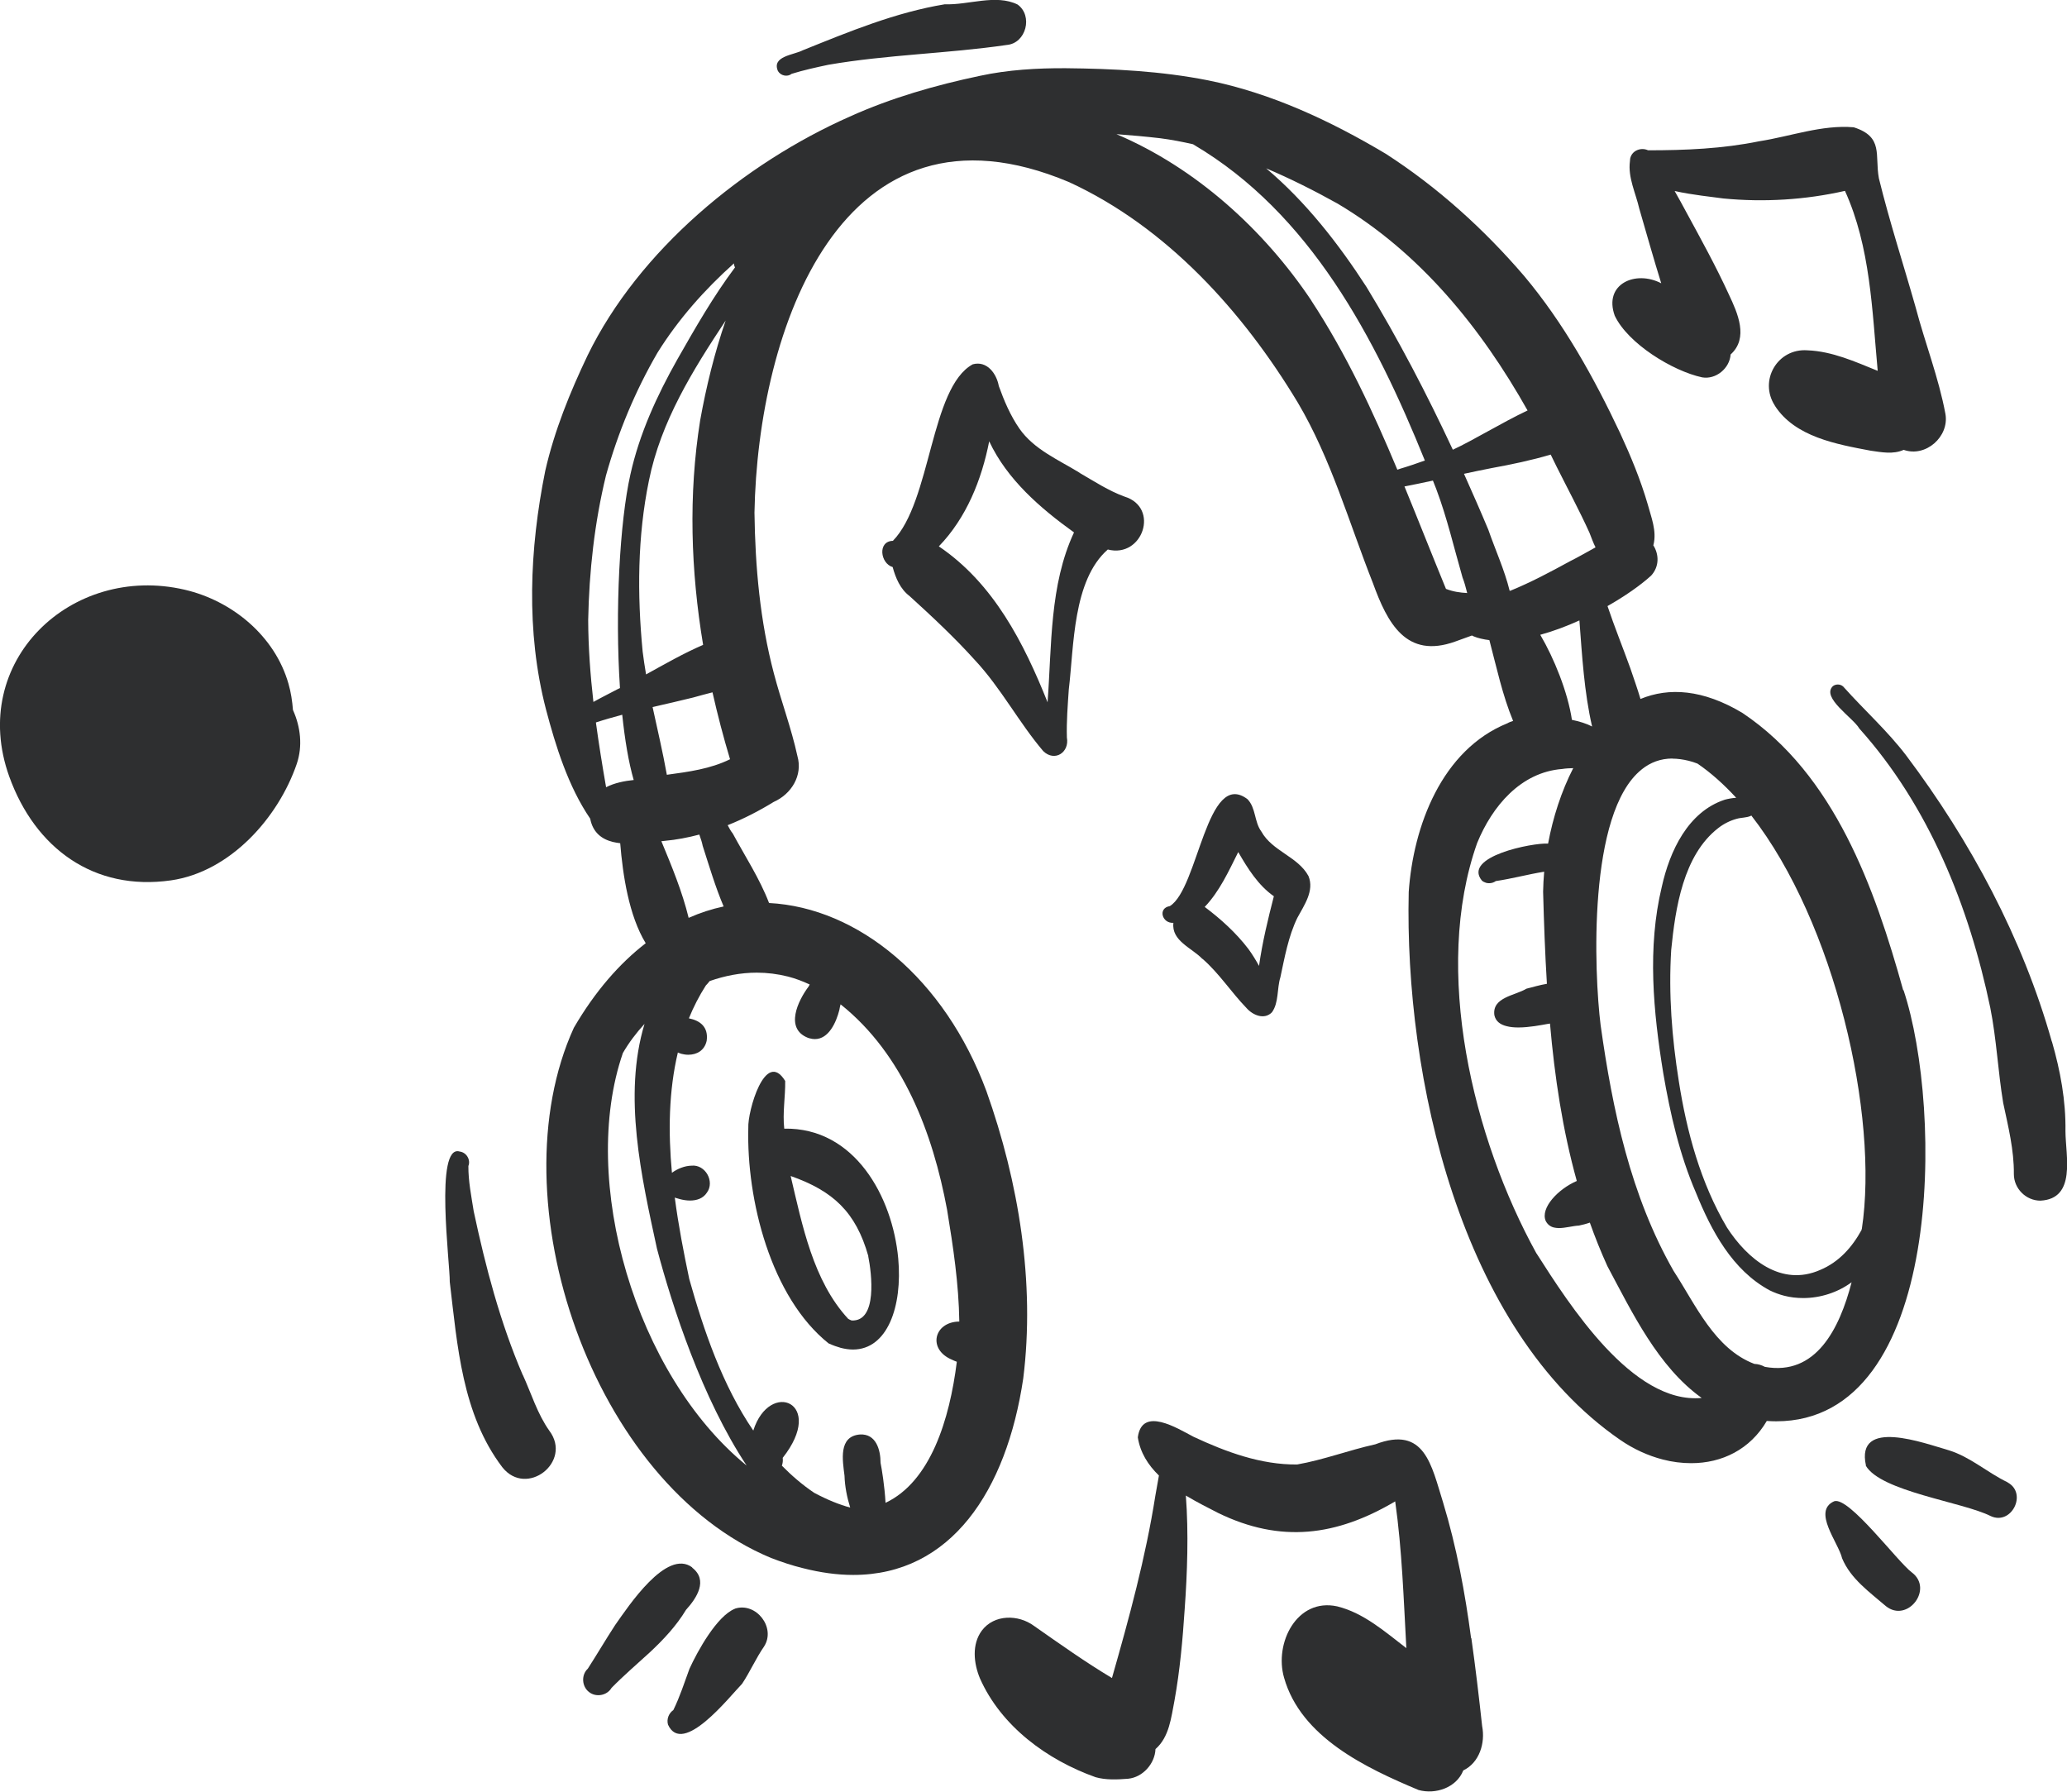
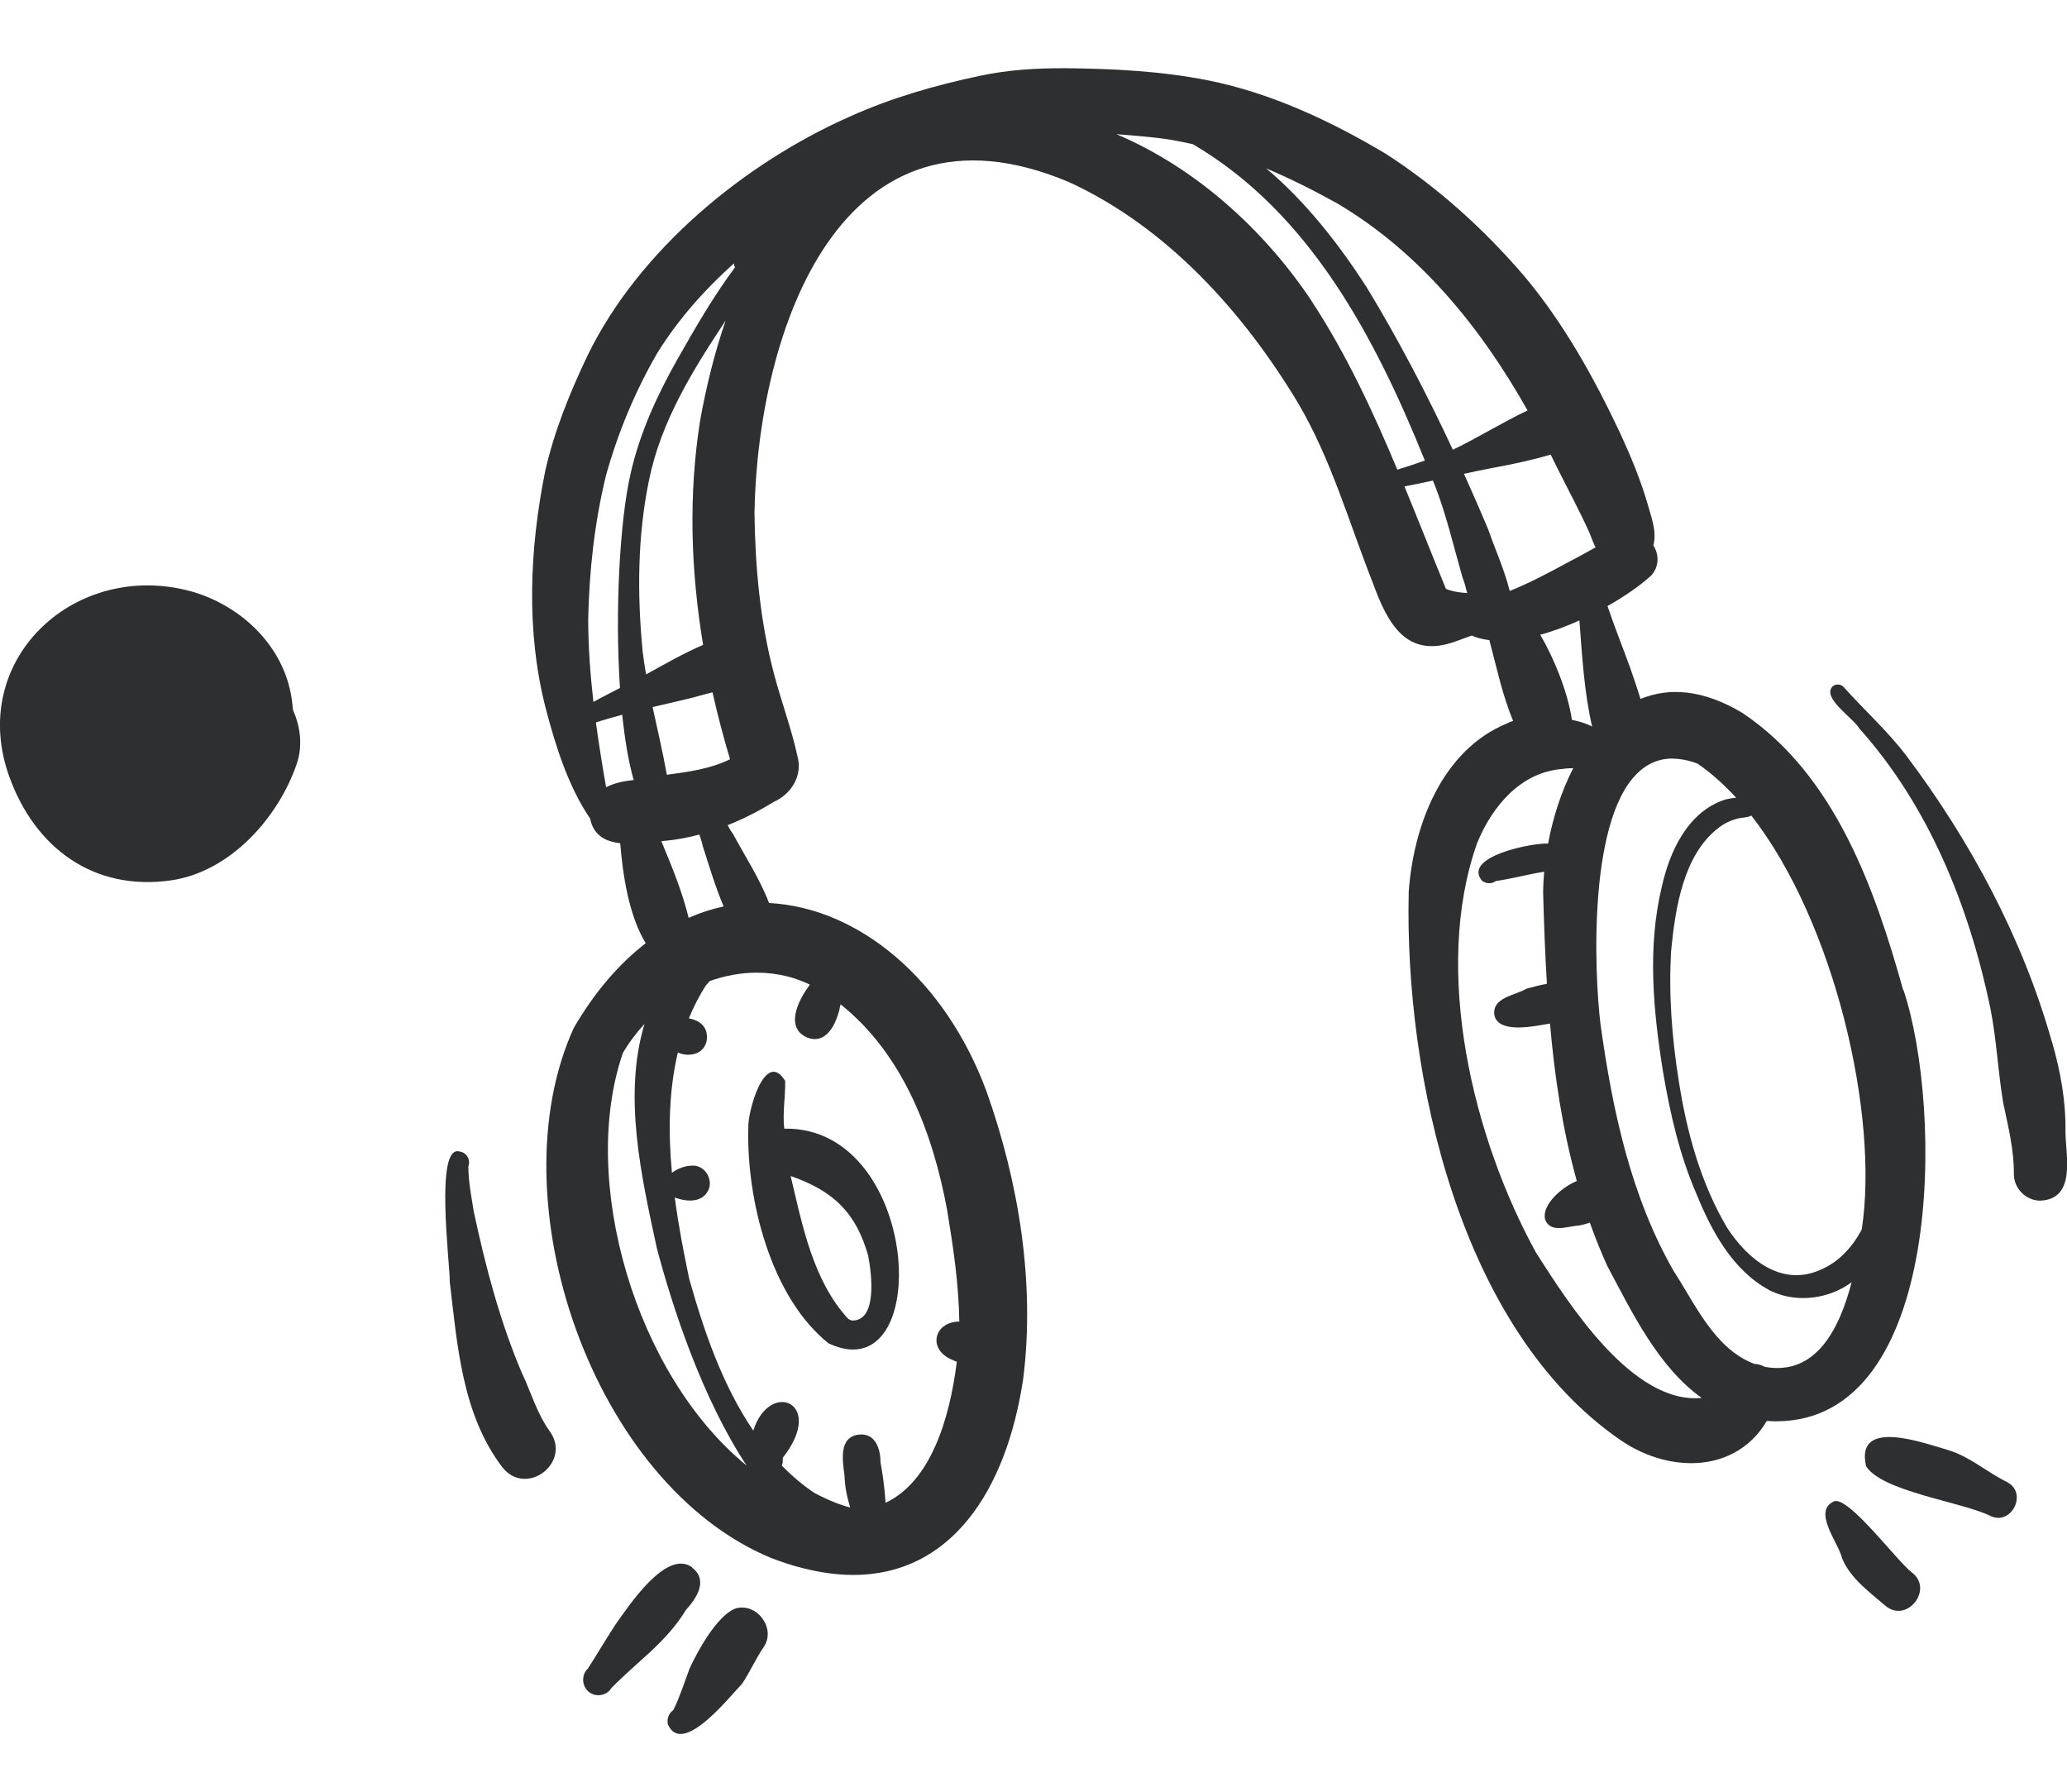
<svg xmlns="http://www.w3.org/2000/svg" id="Ebene_2" data-name="Ebene 2" viewBox="0 0 174.27 151.03">
  <defs>
    <style>
      .cls-1 {
        fill: #2e2f30;
      }
    </style>
  </defs>
  <g id="Ebene_1-2" data-name="Ebene 1">
    <path class="cls-1" d="m.78,65.46c2.18,6.05,7.14,9.68,13.64,8.75,5-.72,9.05-5.29,10.6-9.82.51-1.5.32-3.12-.32-4.54-.06-.75-.17-1.5-.38-2.22-1.15-4.03-4.75-6.99-8.75-7.92-9.57-2.22-18.27,6.06-14.79,15.75h0Z" />
    <path class="cls-1" d="m160.46,83.47c-2.4-8.62-5.8-18.18-13.55-23.37-3.33-2-6.21-2.17-8.6-1.18-.26-.88-.57-1.74-.86-2.6-.63-1.75-1.33-3.47-1.92-5.23,1.48-.84,2.78-1.75,3.68-2.57.71-.78.66-1.8.18-2.56,0-.02.01-.03.02-.05.28-1.16-.19-2.29-.49-3.4-.6-2.06-1.42-4.04-2.32-5.99-2.21-4.69-4.76-9.28-8.1-13.26-3.39-3.95-7.29-7.48-11.67-10.3-4.65-2.77-9.66-5.12-14.99-6.19-3.95-.78-7.99-.98-12-1.02-2.41-.01-4.84.13-7.21.64-3.76.79-7.49,1.86-10.99,3.44-8.92,3.95-17.78,11.26-22.1,20.13-1.49,3.12-2.8,6.35-3.57,9.73-1.33,6.59-1.64,13.55.06,20.1.81,3.07,1.87,6.5,3.73,9.22.22,1.15.95,1.72,1.9,1.96.2.05.41.08.63.11.22,2.69.73,6.1,2.15,8.43-2.2,1.7-4.26,4.04-6.06,7.13-6.63,14.52,1.6,38.46,16.63,44.69.91.35,1.79.64,2.65.85,1.52.39,2.94.58,4.28.58,8.24,0,12.92-7.09,14.33-16.56,1.01-8.1-.38-16.56-3.1-24.21-3.52-9.5-10.82-15.48-18.33-15.87-.79-2.06-2.02-3.93-3.06-5.86-.15-.18-.29-.43-.43-.7,1.34-.53,2.64-1.2,3.88-1.96,1.49-.66,2.47-2.23,2-3.87-.51-2.35-1.37-4.62-1.98-6.95-1.17-4.42-1.58-9-1.64-13.57.28-15.38,7.31-35.96,26.52-27.86,8.24,3.79,14.67,10.92,19.29,18.59,2.81,4.75,4.31,10.1,6.33,15.21,1.22,3.36,2.8,6.42,6.94,4.93.46-.17.93-.34,1.41-.51.05.02.09.05.14.07.19.08.39.14.6.19.24.06.48.1.73.13.6,2.26,1.1,4.64,2,6.81-.18.06-.35.12-.48.2-5.53,2.24-7.94,8.66-8.32,14.23-.36,15.56,4.31,36.85,17.82,46.17,1.13.78,2.36,1.34,3.6,1.66.8.21,1.61.31,2.4.31,2.58,0,4.96-1.15,6.37-3.56.27.02.53.03.79.03,14.14,0,14.08-26.3,10.74-36.34Zm-3.51,20.15s0,.04,0,.06c-.8,1.46-1.91,2.71-3.49,3.37-3.29,1.45-6.14-.92-7.86-3.58-2.22-3.76-3.39-8.05-4.06-12.34-.58-3.65-.87-7.34-.64-11.05.35-3.51,1.01-7.99,3.97-10.28.46-.36,1-.63,1.56-.78.38-.11.8-.08,1.17-.24.02,0,.03-.03.05-.04,7.04,9.02,10.78,25.28,9.32,34.87Zm-15.96-39.67h0c.43,0,.89.06,1.38.18h0c.24.06.5.14.75.24,1.14.78,2.23,1.76,3.26,2.88-.33.02-.66.08-.96.16-3.11,1.02-4.65,4.35-5.31,7.33-1.24,5.15-.72,10.54.12,15.72.59,3.44,1.37,6.87,2.76,10.09,1.3,3.2,3.06,6.52,6.21,8.22.39.19.79.34,1.21.45.53.14,1.08.2,1.62.2,1.45,0,2.91-.47,4.08-1.33-1.03,3.97-3.03,7.9-7.31,7.13-.28-.15-.58-.24-.89-.25-3.36-1.28-4.95-4.99-6.81-7.84-3.62-6.33-5.15-13.56-6.15-20.71-.55-4.4-1.11-17.89,3.45-21.55,0,0,.01-.01.02-.02.73-.58,1.58-.91,2.59-.91h0Zm-6.76-2.71c-.48-.25-1.07-.43-1.7-.56-.35-2.34-1.51-5.2-2.67-7.17,1.1-.3,2.22-.72,3.3-1.21.23,2.99.4,6.03,1.07,8.94Zm-3-21.92c.93,1.86,1.92,3.69,2.78,5.59.16.41.31.83.51,1.23-.73.4-1.45.82-2.19,1.19-1.63.89-3.28,1.77-5,2.47-.02,0-.03,0-.05,0-.43-1.75-1.21-3.45-1.8-5.15-.66-1.58-1.35-3.14-2.05-4.71.79-.17,1.58-.34,2.37-.49,1.65-.3,3.32-.65,4.94-1.13.16.33.33.67.49,1Zm-2.44-4.72c-2.16,1.02-4.55,2.5-6.3,3.31-2.19-4.69-4.59-9.3-7.28-13.72-2.34-3.62-5.12-7.19-8.46-10,2.05.87,4.06,1.88,6,2.96,6.96,4.12,12.11,10.47,16.04,17.45Zm-74.61,20.3c-.46-4.79-.44-9.66.53-14.38,1-4.98,3.69-9.3,6.47-13.5-.94,2.73-1.64,5.58-2.15,8.42-1,6.28-.79,12.67.25,18.92-1.65.71-3.23,1.62-4.81,2.49-.11-.65-.21-1.29-.29-1.94Zm-3.09-14.82c1.01-3.61,2.46-7.11,4.35-10.36,1.76-2.82,3.97-5.31,6.44-7.52,0,.12.03.23.09.34-1.83,2.44-3.35,5.1-4.86,7.75-1.72,3.05-3.2,6.27-3.96,9.7-.9,3.98-1.31,11.54-.88,18.01-.07.03-.14.07-.21.1-.68.36-1.37.7-2.03,1.07-.26-2.29-.43-4.59-.44-6.9.08-4.1.53-8.2,1.5-12.19Zm2.34,25.67c-.78.08-1.64.25-2.33.61-.32-1.82-.61-3.64-.86-5.46.73-.24,1.48-.45,2.22-.65.22,2.09.53,3.99.97,5.51Zm-.93,23.04c.52-.9,1.14-1.72,1.84-2.48-1.83,6.05-.26,12.91,1.05,18.95,1.3,4.91,3.81,12.62,7.56,18.28-9.4-7.67-14.13-24.05-10.44-34.76Zm15.78-5.83c-.03.06-.07.12-.1.19-.91,1.21-2.03,3.55-.07,4.33.06.02.11.04.17.05.15.04.28.06.42.06,1.17,0,1.8-1.4,2.07-2.47.02-.15.06-.31.1-.46,5.27,4.2,7.78,10.86,8.98,17.32.52,3.16.98,6.22,1.03,9.42-2.14.02-2.71,2.35-.61,3.22.12.06.26.12.4.17-.61,4.88-2.22,10.1-6.01,11.89-.08-1.43-.32-2.88-.42-3.37,0-1.1-.38-2.47-1.74-2.39-1.83.15-1.46,2.18-1.3,3.47.03.93.21,1.82.48,2.69-.9-.24-1.9-.64-3.03-1.24-1-.67-1.9-1.45-2.73-2.29.07-.2.1-.41.07-.66,3.67-4.65-1.1-6.64-2.48-2.3-2.6-3.81-4.18-8.44-5.4-12.78-.46-2.19-.91-4.5-1.22-6.86.09.03.17.06.26.08.06.02.11.03.17.05.27.07.56.12.85.12.56,0,1.11-.17,1.43-.67.68-.93-.13-2.39-1.3-2.27-.57.01-1.19.26-1.65.6-.32-3.43-.27-6.9.5-10.14.1.04.19.08.29.11.19.05.39.08.59.08.71,0,1.37-.35,1.55-1.18.16-1.17-.56-1.7-1.5-1.89.39-.96.86-1.88,1.43-2.77.11-.11.22-.24.32-.37,1.28-.45,2.63-.71,3.97-.71.88,0,1.77.11,2.64.33.62.16,1.23.39,1.83.67Zm-9.03-11.64c.55,1.71,1.06,3.44,1.76,5.09-.99.21-1.98.53-2.95.96-.54-2.21-1.42-4.34-2.3-6.46.09-.01.19-.02.28-.03,1-.09,1.97-.28,2.92-.53.13.36.24.7.29.98Zm-3.03-6.02c-.34-1.91-.79-3.8-1.2-5.7,1.14-.26,2.28-.52,3.41-.8.54-.16,1.09-.29,1.64-.44.43,1.9.92,3.78,1.48,5.64-1.66.82-3.5,1.06-5.33,1.31Zm54.35-39.95c-4.02-6.01-9.76-11.2-16.44-14.04,1.23.09,2.45.2,3.67.34.94.12,1.87.3,2.79.51.02.01.04.02.06.04,9.81,5.79,15.3,16.28,19.48,26.62-.7.25-1.4.49-2.11.7-.06.03-.13.05-.21.07-2.06-4.92-4.3-9.75-7.24-14.23Zm11.34,24.29c-1.18-2.87-2.32-5.77-3.5-8.64,0,0,.02,0,.03,0,.79-.15,1.58-.32,2.37-.49.09.24.19.47.28.71.92,2.44,1.5,4.98,2.22,7.47.16.39.27.85.39,1.3-.61-.03-1.21-.12-1.79-.35Zm7.63,56.02c-5.35-9.69-8.8-23.87-5-34.6,1.26-3.08,3.66-5.97,7.18-6.24.3-.05.61-.06.92-.07-1,1.95-1.71,4.15-2.12,6.36-1.3-.08-7.24,1.09-5.58,3.12.1.09.23.15.36.19.08.02.16.03.25.03.2,0,.4-.06.56-.18,1.37-.2,2.71-.57,4.08-.79-.05.57-.08,1.13-.09,1.69.07,2.57.16,5.17.32,7.76-.61.1-1.23.29-1.72.41-.97.59-2.91.72-2.71,2.23.11.52.5.8,1.03.93.3.08.63.11.98.11h.02c.91,0,1.91-.2,2.47-.3.06,0,.12-.02.19-.03.39,4.49,1.06,8.96,2.26,13.27-1.58.68-3.09,2.28-2.62,3.37.16.31.4.48.68.55.14.03.28.05.43.05.56,0,1.2-.19,1.69-.21.29-.06.61-.14.92-.25.44,1.24.93,2.46,1.48,3.67,2.09,3.91,4.27,8.48,7.95,11.11-5.84.55-11.19-7.91-13.91-12.16Z" />
    <path class="cls-1" d="m69.88,113.25c.35.16.69.28,1.01.37.36.09.7.14,1.02.14,2.91,0,4.19-3.63,3.82-7.68-.48-5.18-3.66-11.05-9.61-10.94-.15-1.34.1-2.69.08-4.02-1.69-2.75-3.18,2.6-3.11,3.95-.16,6.05,1.89,14.29,6.79,18.19Zm3.32-7.36c.29,1.43.8,5.53-1.4,5.42-.1-.03-.2-.09-.29-.14-2.96-3.2-3.87-7.9-4.85-12.04,3.58,1.26,5.5,3.04,6.55,6.76Z" />
-     <path class="cls-1" d="m149.64,34.2c1.69,2.63,5.21,3.25,8.07,3.79.91.13,1.91.33,2.79-.07,1.86.66,3.86-1.12,3.52-3.03-.57-3.06-1.72-5.98-2.51-8.98-1.03-3.63-2.2-7.21-3.1-10.88-.36-1.96.42-3.49-2.12-4.3-2.67-.23-5.34.77-7.98,1.18-3.08.63-6.23.76-9.36.76-.57-.27-1.36-.01-1.51.7,0,.04,0,.08-.01.12,0,.04,0,.07-.01.11-.18,1.36.49,2.68.79,3.99.61,2.1,1.2,4.2,1.85,6.29-2.18-1.14-4.88.07-3.92,2.73,1.11,2.35,4.87,4.66,7.37,5.2,1.16.2,2.32-.76,2.4-1.93,1.54-1.39.59-3.49-.14-5.04-1.09-2.38-2.36-4.68-3.61-6.98-.31-.59-.64-1.17-.97-1.76,1.52.34,3.13.49,4.11.63,3.42.33,6.9.12,10.25-.64,2.15,4.74,2.29,10.06,2.76,15.17-1.9-.77-3.84-1.65-5.92-1.73-2.53-.19-4.12,2.55-2.75,4.66Z" />
-     <path class="cls-1" d="m124.03,138.1c-.51-3.86-1.23-7.71-2.36-11.44-.99-3.15-1.54-6.51-5.72-4.91-2.22.49-4.36,1.31-6.59,1.7-3.06.03-6-1.06-8.74-2.34-1.36-.71-4.34-2.59-4.69.05.2,1.29.87,2.34,1.78,3.22-.1.56-.2,1.13-.3,1.69-.82,5.22-2.21,10.31-3.66,15.38-2.3-1.38-4.32-2.82-6.58-4.4-1.32-.97-3.35-.98-4.39.4-.86,1.16-.69,2.76-.16,4.03,1.79,4.04,5.67,6.88,9.75,8.33.88.25,1.84.2,2.74.13,1.24-.12,2.26-1.27,2.31-2.5,1.16-1.01,1.32-2.65,1.6-4.08.46-2.55.69-5.12.86-7.7.22-3.04.34-6.44.1-9.59.92.55,1.87,1.03,2.73,1.47,5.27,2.56,9.96,1.95,14.92-.98.58,4.12.71,8.19.94,12.37-1.79-1.37-3.59-2.97-5.83-3.52-3.41-.74-5.32,3.11-4.48,6.01,1.42,5.02,6.88,7.6,11.34,9.47,1.44.4,3.2-.2,3.77-1.65,1.36-.65,1.87-2.31,1.59-3.74-.27-2.48-.56-4.95-.91-7.42Z" />
-     <path class="cls-1" d="m91.02,39.85c-1.79-1.1-3.85-1.96-5.08-3.73-.76-1.1-1.28-2.33-1.73-3.58-.19-1.05-1-2.16-2.2-1.83-3.58,1.96-3.49,11.56-6.73,14.88-1.31.03-1.06,1.91-.02,2.21.25.92.64,1.85,1.42,2.44,1.85,1.68,3.81,3.51,5.51,5.4,2.2,2.35,3.7,5.25,5.77,7.68.97.93,2.22.1,1.99-1.15-.04-1.35.07-2.71.16-4.05.44-3.62.32-9.2,3.29-11.8,2.94.76,4.4-3.54,1.41-4.46,0,0,0,0,0,0-1.35-.49-2.56-1.29-3.79-2Zm-2.69,19.37c-2.01-5.03-4.56-10.04-9.17-13.16,0,0,0,0-.01,0,2.33-2.41,3.61-5.61,4.25-8.86,1.51,3.22,4.31,5.64,7.15,7.68-2.07,4.44-1.87,9.54-2.23,14.34Z" />
-     <path class="cls-1" d="m101.39,80.83c1.41,1.23,2.42,2.82,3.71,4.15.53.6,1.5,1.01,2.14.35.59-.82.41-1.99.71-2.95.35-1.63.67-3.45,1.43-5.01.57-1.06,1.45-2.28.94-3.52-.88-1.64-3.05-2.09-3.97-3.75-.61-.82-.45-1.98-1.17-2.73-3.45-2.61-4.14,7.54-6.55,9.01-1.04.17-.65,1.48.3,1.41-.18,1.53,1.56,2.11,2.44,3.04Zm3.01-9c.79,1.37,1.68,2.8,3,3.72-.5,1.94-.97,3.88-1.25,5.87-.27-.49-.57-.98-.9-1.43-1.03-1.35-2.32-2.52-3.68-3.54,1.25-1.31,2.02-3.01,2.82-4.61Z" />
    <path class="cls-1" d="m58.37,132.13c-2.17-1.63-5.4,3.29-6.51,4.86-.79,1.21-1.52,2.46-2.3,3.67-.57.53-.51,1.5.1,1.97.59.47,1.52.3,1.9-.35,1.02-1.04,2.13-1.99,3.2-2.97,1.16-1.08,2.26-2.25,3.08-3.61.9-.99,1.89-2.5.51-3.56Z" />
    <path class="cls-1" d="m61.96,135.61c-1.52.61-3.15,3.57-3.83,5.06-.43,1.17-.81,2.36-1.36,3.48-.39.27-.58.77-.45,1.23,1.23,2.7,5.17-2.34,6.25-3.45.67-1.01,1.16-2.14,1.85-3.14,1.02-1.59-.67-3.76-2.45-3.19Z" />
    <path class="cls-1" d="m169.26,124.95c-1.71-.82-3.14-2.14-4.96-2.7-2.01-.57-7.88-2.79-6.98,1.29,0,0-.01,0-.02,0,1.26,2.19,8.19,3.07,10.54,4.26,1.75.81,3.12-1.92,1.42-2.84Z" />
    <path class="cls-1" d="m161.19,132.55c-1.19-.88-5.31-6.43-6.55-6-1.87.83.36,3.48.67,4.81.72,1.73,2.31,2.84,3.69,4.03,1.81,1.45,4.05-1.44,2.19-2.84Z" />
    <path class="cls-1" d="m172.99,87.8c-2.46-8.72-6.85-16.9-12.28-24.12-1.57-2.06-3.51-3.8-5.23-5.72-.22-.3-.67-.34-.95-.12-1,.97,1.72,2.67,2.23,3.57,5.87,6.54,9.26,15.01,11.04,23.53.53,2.65.65,5.37,1.09,8.03.42,1.98.92,3.96.9,6,0,1.22,1.02,2.24,2.24,2.24,3.05-.16,2.12-3.78,2.11-5.85.04-2.58-.43-5.09-1.14-7.56Z" />
    <path class="cls-1" d="m44.07,115.9c-1.9-4.42-3.13-9.1-4.13-13.79-.2-1.27-.46-2.54-.45-3.82.21-.52-.16-1.15-.73-1.22-2.14-.66-.81,9.5-.84,10.98.64,5.37,1.04,11.17,4.43,15.63,2.04,2.58,5.93-.45,3.97-3.07-1.01-1.42-1.52-3.13-2.24-4.71Z" />
-     <path class="cls-1" d="m79.66.36c-4.17.69-8.03,2.29-11.98,3.88-.76.4-2.64.49-2.09,1.75.23.4.8.52,1.16.23,1.01-.31,2.05-.54,3.09-.76,4.98-.86,10.04-.94,15.04-1.67,1.64-.14,2.23-2.47.91-3.41-1.84-.9-4.14.06-6.14-.02Z" />
  </g>
</svg>